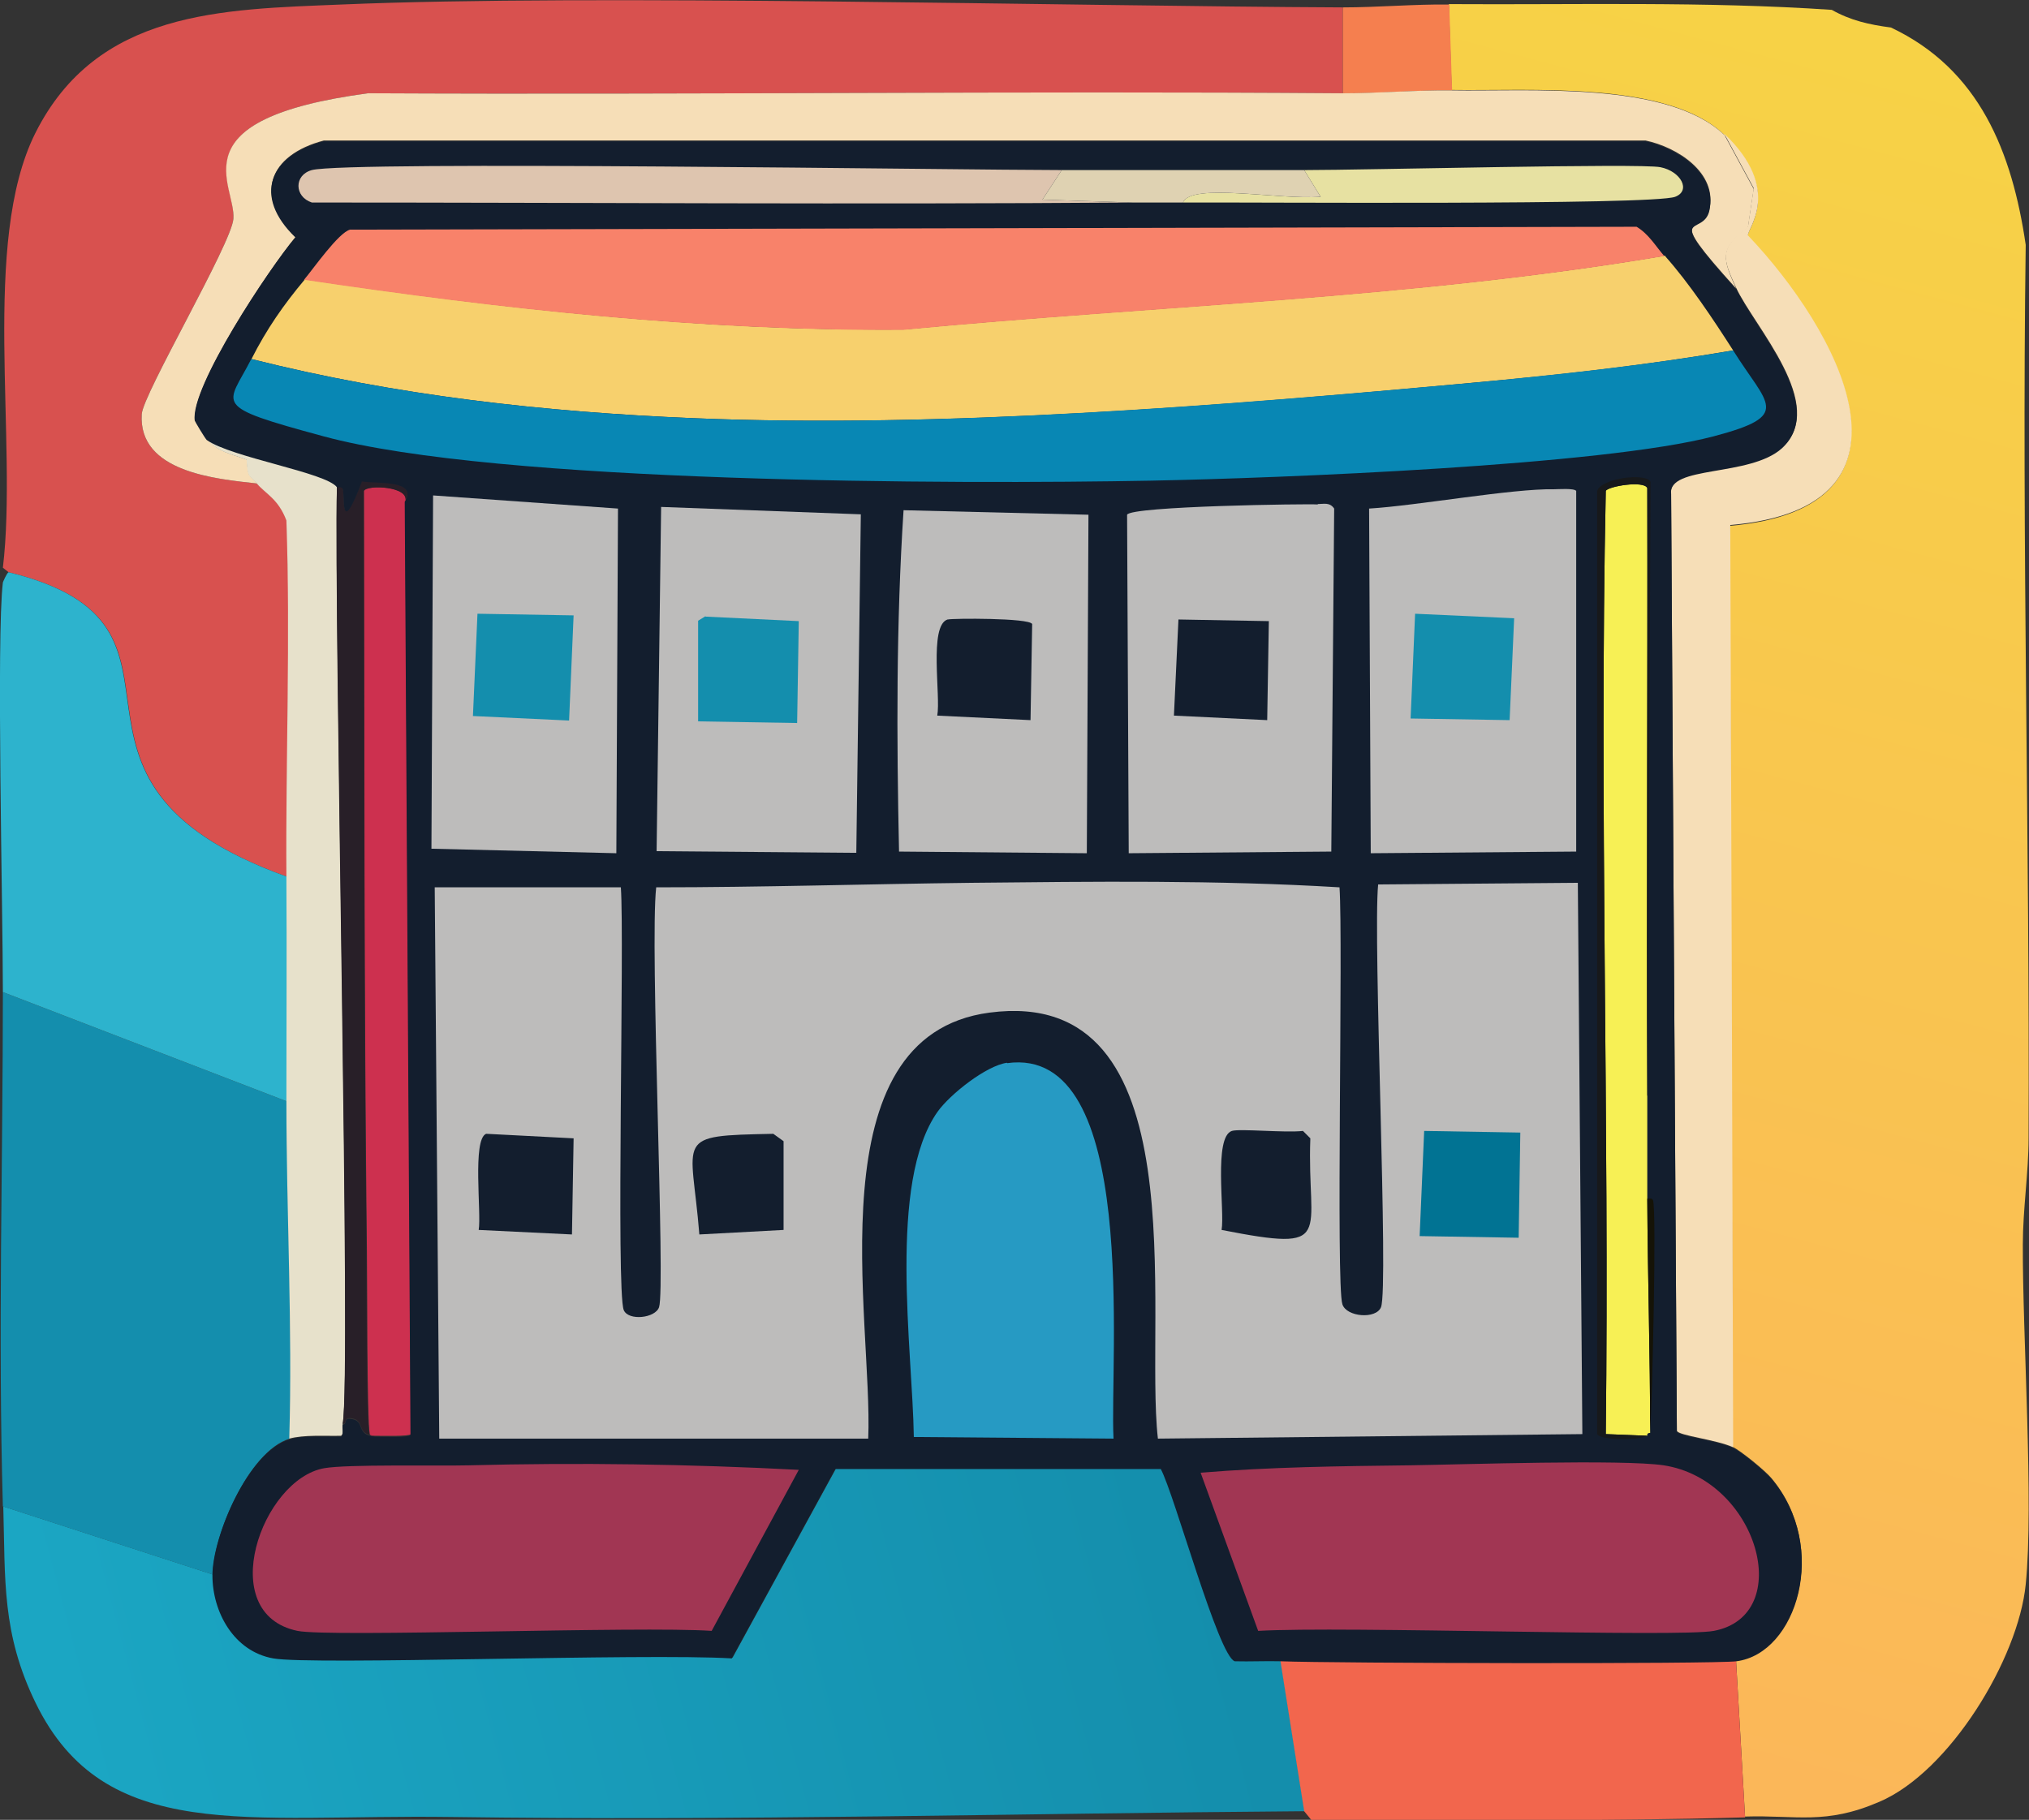
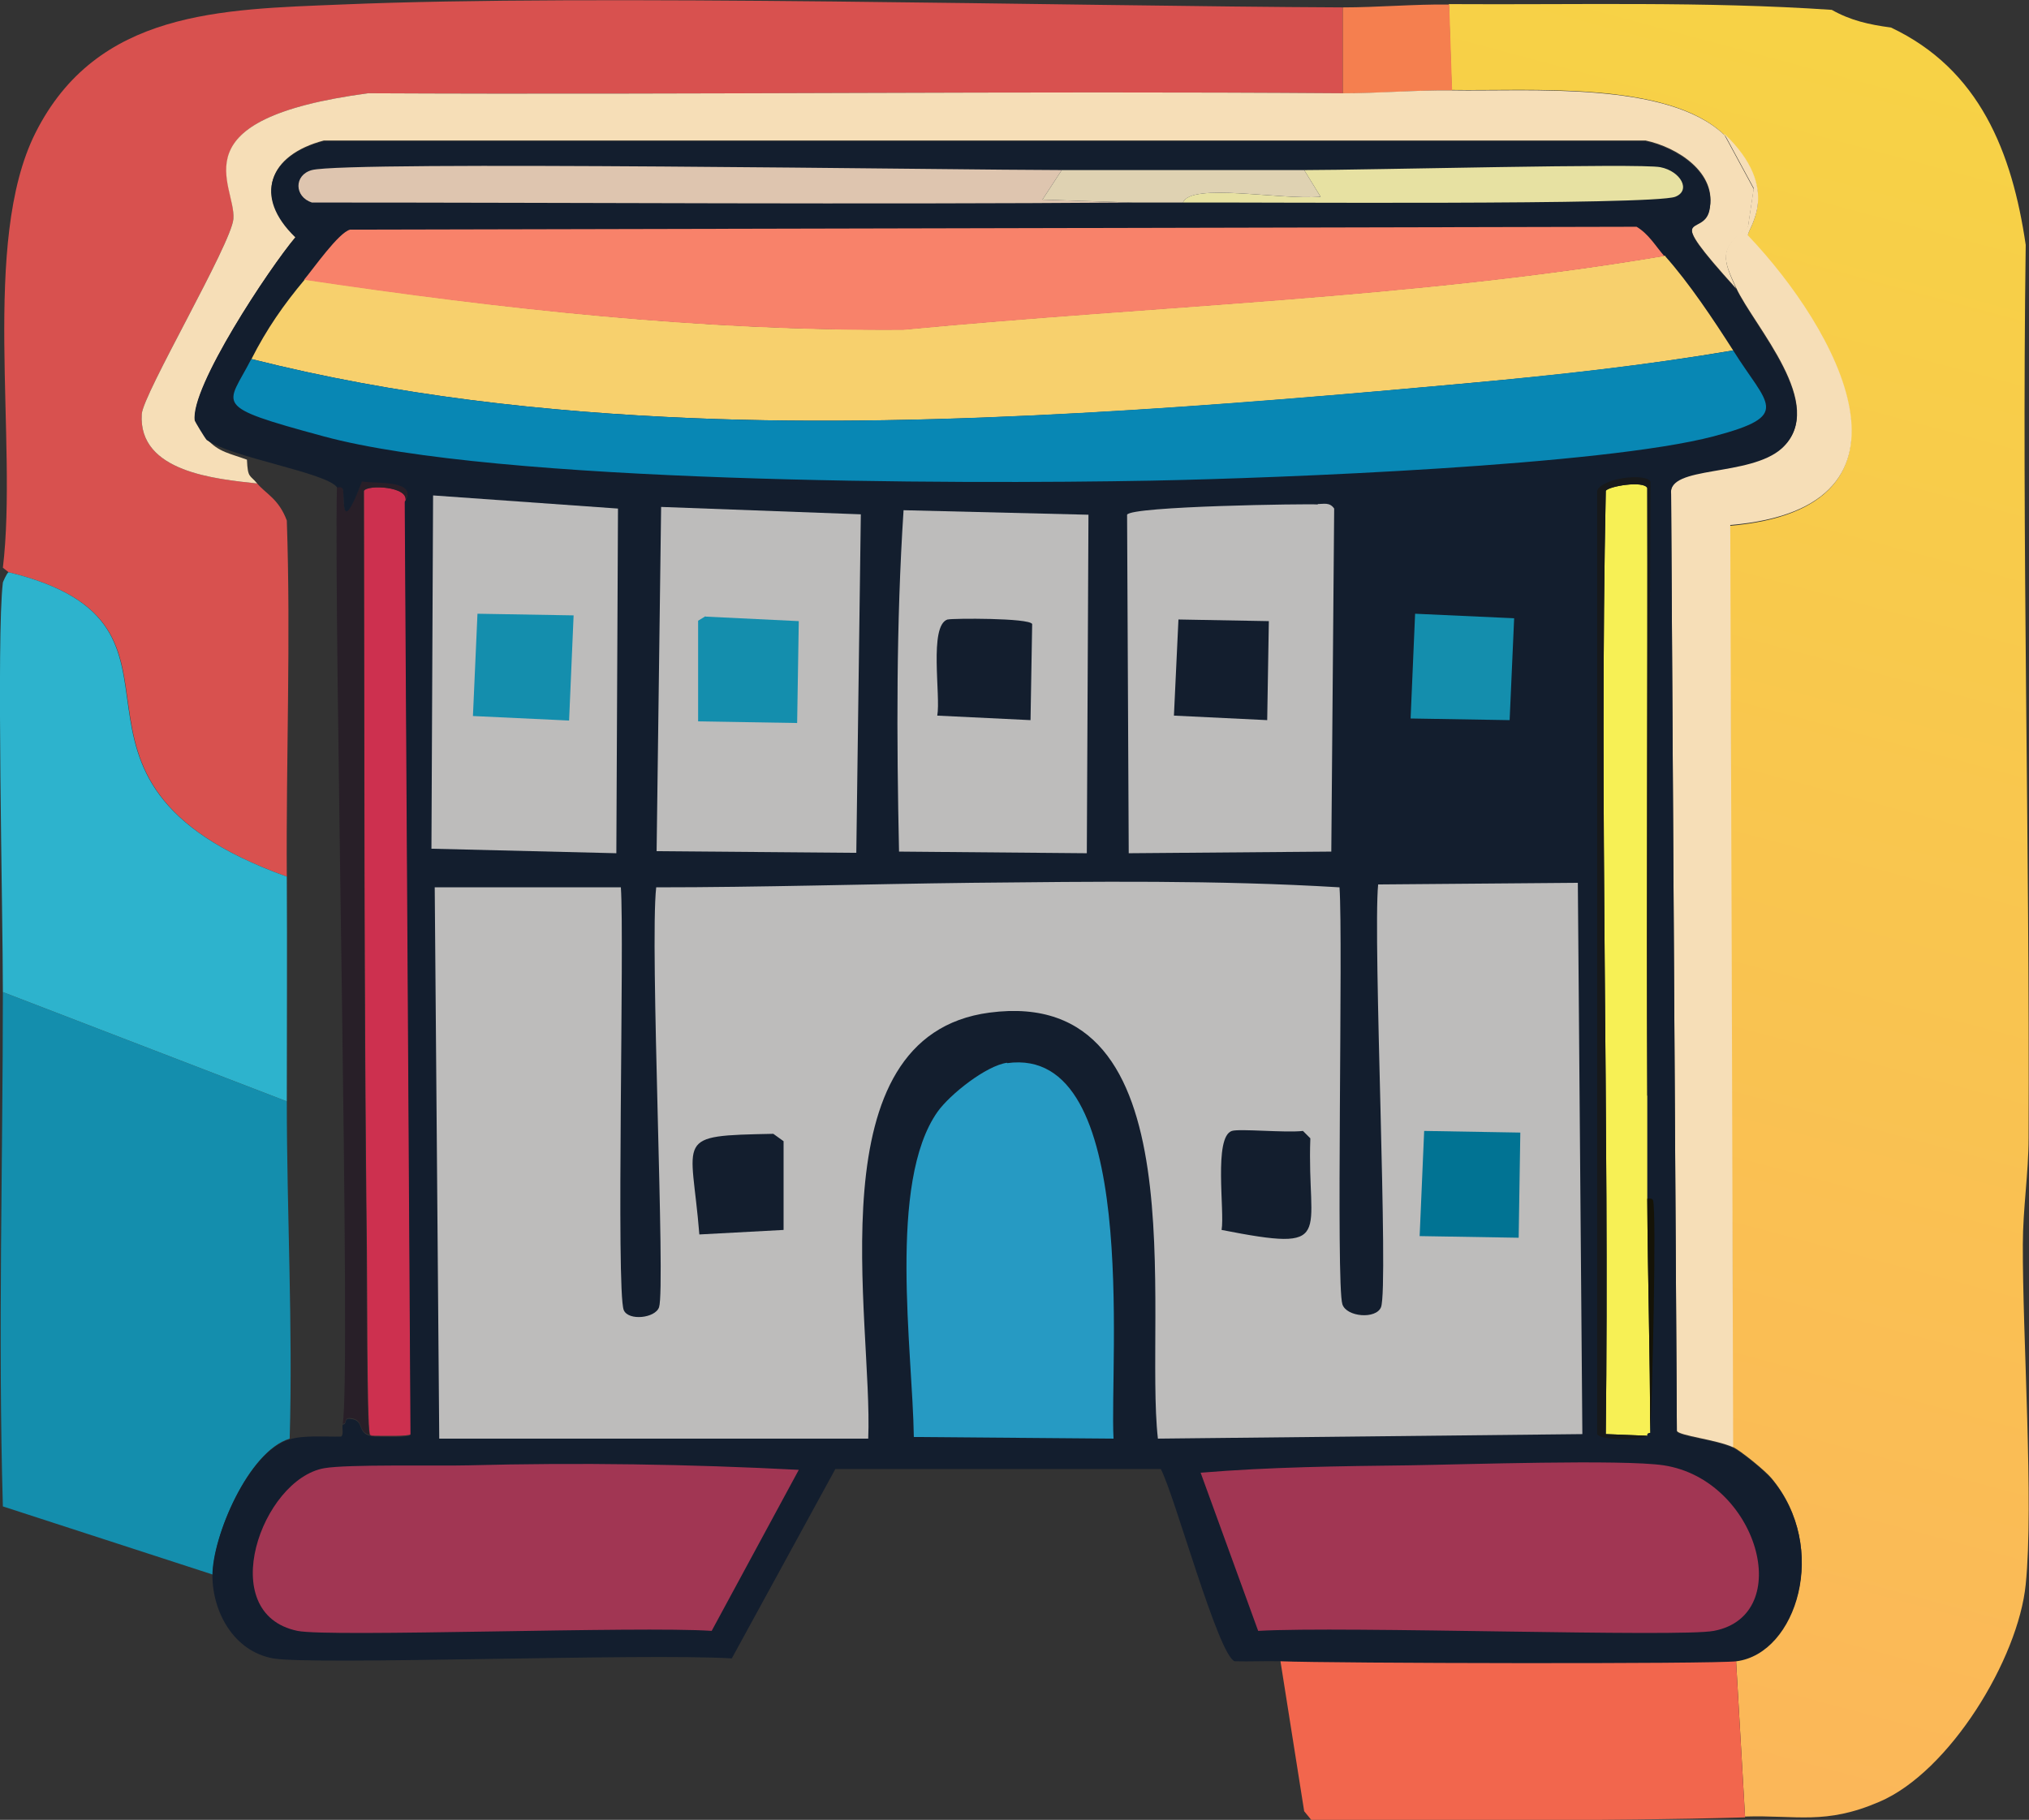
<svg xmlns="http://www.w3.org/2000/svg" id="Layer_2" data-name="Layer 2" viewBox="0 0 49.38 44.3">
  <rect x="0" y="0" width="49.38" height="44.3" fill="#333333" stroke="none" />
  <defs>
    <style>      .cls-1 {        fill: url(#linear-gradient);      }      .cls-1, .cls-2, .cls-3, .cls-4, .cls-5, .cls-6, .cls-7, .cls-8, .cls-9, .cls-10, .cls-11, .cls-12, .cls-13, .cls-14, .cls-15, .cls-16, .cls-17, .cls-18, .cls-19, .cls-20, .cls-21, .cls-22, .cls-23, .cls-24, .cls-25 {        stroke-width: 0px;      }      .cls-2 {        fill: url(#linear-gradient-2);      }      .cls-3 {        fill: #f57f4f;      }      .cls-4 {        fill: #f7f055;      }      .cls-5 {        fill: #f6deb7;      }      .cls-6 {        fill: #f8826a;      }      .cls-7 {        fill: #f7d06d;      }      .cls-8 {        fill: #281f28;      }      .cls-9 {        fill: #269ac3;      }      .cls-10 {        fill: #2db3cd;      }      .cls-11 {        fill: #0887b4;      }      .cls-12 {        fill: #148ead;      }      .cls-13 {        fill: #131e2e;      }      .cls-14 {        fill: #17191b;      }      .cls-15 {        fill: #151307;      }      .cls-16 {        fill: #cd304f;      }      .cls-17 {        fill: #dec5af;      }      .cls-18 {        fill: #dfd2b2;      }      .cls-19 {        fill: #d8514f;      }      .cls-20 {        fill: #bdbcbb;      }      .cls-21 {        fill: #a13653;      }      .cls-22 {        fill: #f2664d;      }      .cls-23 {        fill: #e7e1a2;      }      .cls-24 {        fill: #e7e1cb;      }      .cls-25 {        fill: #017393;      }    </style>
    <linearGradient id="linear-gradient" x1="47.05" y1="1.68" x2="36.33" y2="41.66" gradientUnits="userSpaceOnUse">
      <stop offset="0" stop-color="#f7d246" />
      <stop offset="1" stop-color="#fbb759" />
    </linearGradient>
    <linearGradient id="linear-gradient-2" x1="29.17" y1="36.85" x2="2.25" y2="44.02" gradientUnits="userSpaceOnUse">
      <stop offset="0" stop-color="#148eac" />
      <stop offset="1" stop-color="#1ba6c3" />
    </linearGradient>
  </defs>
  <g id="Layer_1-2" data-name="Layer 1">
    <g>
      <path class="cls-1" d="M42.47,44.23l-.22-3.82c1.48-.19,2.27-2.75.86-4.43-.16-.19-.74-.66-.94-.76q-.04-11.21-.07-22.42c5-.43,2.61-4.77.43-7.05-.02-.16.87-1.11-.58-2.48-1.38-1.31-4.72-1.05-6.62-1.08l-.07-2.09c3.11.02,6.22-.07,9.32.14.46.26.91.36,1.44.43,2.16,1.02,2.95,3.04,3.28,5.29-.1,7.24.1,14.5.07,21.74,0,.85-.14,1.74-.14,2.59-.01,2.21.27,6.32.07,8.28-.18,1.81-1.85,4.56-3.56,5.29-1.32.57-2.01.32-3.28.36Z" />
      <path class="cls-19" d="M32.68.18v2.09c-7.91-.06-15.81.04-23.72,0-4.71.63-3.2,2.21-3.28,3.06-.05.61-2.2,4.26-2.23,4.75-.09,1.42,1.82,1.58,2.81,1.69.22.26.52.37.72.9.1,2.89-.02,5.79,0,8.67C.39,18.96,5.57,15.23.21,13.93l-.14-.11C.44,10.73-.47,5.9.86,3.24,2.36.25,5.39.23,8.31.11c6.13-.26,17.6.04,24.37.07Z" />
      <g>
-         <path class="cls-2" d="M31.17,40.42l.58,3.67c-6.92.05-13.85.24-20.77.14-4.97-.07-8.43.67-10.11-2.77-.83-1.7-.74-3-.79-4.79l5.11,1.66c0,.88.52,1.85,1.48,2.02.95.17,9.02-.13,11.16,0l2.52-4.61h7.92c.33.61,1.4,4.54,1.8,4.68.37.01.74-.01,1.12,0Z" />
        <path class="cls-12" d="M6.98,26.81c0,2.73.15,5.47.07,8.21-1,.3-1.87,2.37-1.87,3.31L.07,36.67c-.12-4.16,0-8.36,0-12.52l6.91,2.66Z" />
        <path class="cls-10" d="M6.98,21.34c.01,1.83,0,3.64,0,5.47L.07,24.15c0-2-.16-8.66,0-9.97,0-.01.1-.24.14-.25,5.35,1.3.17,5.03,6.77,7.41Z" />
      </g>
      <path class="cls-22" d="M42.25,40.42l.22,3.82c-3.51.1-7.03.06-10.55.07l-.18-.22-.58-3.67c1.24.05,10.54.07,11.09,0Z" />
      <path class="cls-3" d="M35.27.11l.07,2.09c-.87-.01-1.78.08-2.66.07V.18c.85,0,1.73-.08,2.59-.07Z" />
      <path class="cls-5" d="M42.18,35.23c-.42-.19-1.32-.28-1.37-.4q-.07-11.41-.14-22.82c-.09-.71,1.92-.41,2.7-1.12,1.13-1.02-.68-2.94-1.12-3.89-.32-.7-.43-.95.29-1.48l.14-.94-.72-1.33c1.44,1.37.56,2.32.58,2.48,2.18,2.29,4.57,6.63-.43,7.05q.04,11.21.07,22.42Z" />
      <g>
        <path class="cls-5" d="M41.96,3.27l.72,1.33-.14.94c-.72.53-.6.78-.29,1.48-1.83-2.02-.8-1.24-.65-1.91.21-.91-.79-1.53-1.55-1.69H7.88c-1.33.35-1.72,1.34-.68,2.34-.63.75-2.56,3.66-2.45,4.46,0,.03.23.4.29.47.28.32.57.35.97.5.02.46.07.36.25.58-.99-.11-2.9-.27-2.81-1.69.03-.49,2.18-4.14,2.23-4.75.07-.84-1.44-2.43,3.28-3.06,7.91.04,15.81-.06,23.72,0,.88,0,1.79-.08,2.66-.07,1.91.03,5.24-.23,6.62,1.08Z" />
-         <path class="cls-24" d="M8.2,11.84c-.07,3.32.36,21.68.14,22.82-.01.08.04.24-.04.29-.38.01-.9-.03-1.26.07.08-2.73-.07-5.47-.07-8.21,0-1.83.01-3.64,0-5.47-.02-2.89.1-5.79,0-8.67-.2-.53-.5-.64-.72-.9-.18-.21-.23-.12-.25-.58-.4-.15-.69-.18-.97-.5.6.43,2.89.79,3.17,1.15Z" />
        <path class="cls-16" d="M9.86,12.2q.07,11.36.14,22.71c-.04.06-.74.04-.86.04-.05,0-.13.02-.14-.04-.07-.3-.06-3.78-.07-4.46-.07-6.17-.06-12.33-.07-18.5.08-.16,1.12-.11,1.01.25Z" />
        <path class="cls-8" d="M9.86,12.2c.11-.36-.93-.41-1.01-.25.02,6.17,0,12.33.07,18.5,0,.69,0,4.16.07,4.46.01.05.1.04.14.04-.5-.03-.21-.4-.61-.43-.16-.01-.06.13-.18.14.21-1.14-.22-19.5-.14-22.82,0,.01.11-.03.14.04.06.13-.08,1.27.47-.18.42.06,1.36-.03,1.04.5Z" />
        <g>
          <path class="cls-13" d="M42.25,7.02c.43.95,2.24,2.86,1.12,3.89-.78.71-2.79.41-2.7,1.12q.07,11.41.14,22.82c.05.12.95.2,1.37.4.2.09.78.57.94.76,1.4,1.67.61,4.24-.86,4.43-.55.07-9.84.05-11.09,0-.37-.01-.74.01-1.12,0-.4-.13-1.47-4.07-1.8-4.68h-7.92l-2.52,4.61c-2.14-.13-10.21.17-11.16,0-.96-.17-1.48-1.13-1.48-2.02,0-.94.87-3.01,1.87-3.31.36-.11.88-.06,1.26-.07.07-.04.02-.21.04-.29.12-.01.02-.16.18-.14.4.03.11.4.61.43.12,0,.82.03.86-.04q-.07-11.36-.14-22.71c.32-.54-.62-.44-1.04-.5-.55,1.45-.41.31-.47.18-.03-.07-.14-.02-.14-.04-.27-.36-2.56-.72-3.17-1.15-.06-.07-.28-.44-.29-.47-.12-.8,1.81-3.71,2.45-4.46-1.04-1-.64-1.99.68-2.34h32.18c.75.16,1.75.78,1.55,1.69-.15.67-1.18-.11.65,1.91Z" />
          <g>
            <g>
              <path class="cls-7" d="M40.52,6.23c.59.66,1.18,1.55,1.66,2.3-2.11.36-4.24.6-6.37.79-6.06.56-12.89,1.11-18.93.86-3.63-.15-7.24-.55-10.76-1.44.37-.73.78-1.32,1.3-1.94,4.83.72,9.69,1.26,14.58,1.22,6.18-.59,12.41-.76,18.54-1.8Z" />
              <path class="cls-11" d="M6.12,8.74c3.52.89,7.14,1.29,10.76,1.44,6.04.25,12.87-.31,18.93-.86,2.13-.2,4.26-.43,6.37-.79.83,1.33,1.46,1.58-.47,2.09-2.69.71-10.57,1.02-13.68,1.08-4.78.09-15.93.07-20.16-1.08-2.77-.75-2.34-.73-1.76-1.87Z" />
              <path class="cls-6" d="M40.52,6.23c-6.13,1.04-12.36,1.21-18.54,1.8-4.89.03-9.75-.5-14.58-1.22.22-.26.84-1.15,1.12-1.22l31.31-.07c.3.18.46.47.68.72Z" />
            </g>
            <path class="cls-21" d="M34.3,35.67c1.31-.02,5.19-.15,6.19,0,2.29.35,3.22,3.65,1.22,4.03-.84.16-9.01-.12-11.09,0l-1.4-3.85c1.68-.14,3.39-.16,5.07-.18Z" />
            <path class="cls-21" d="M11.41,35.67c2.66-.07,5.36-.03,8.03.11l-2.12,3.92c-1.75-.12-9.3.16-10.08,0-2.03-.42-.87-3.69.65-3.96.57-.1,2.72-.05,3.53-.07Z" />
            <path class="cls-9" d="M24.51,25.88c3.24-.45,2.49,7.23,2.59,9.14l-4.86-.04c-.03-2.1-.64-6.2.58-7.92.3-.42,1.18-1.12,1.69-1.19Z" />
            <path class="cls-4" d="M40.09,26.67c0,.84,0,1.68,0,2.52.01,1.9.07,3.79.07,5.69-.09,0-.07.07-.07.07l-1.01-.04c.09-7.65-.16-15.31,0-22.96.05-.11.92-.26,1.01-.07.01,4.93-.02,9.86,0,14.79Z" />
            <path class="cls-17" d="M25.84,4.14l-.47.72,2.2.07c-6.66.05-13.32,0-19.98,0-.43-.14-.44-.67,0-.79.88-.23,15.88,0,18.25,0Z" />
            <path class="cls-23" d="M28.79,4.93c.19-.49,2.34-.06,3.35-.14l-.4-.65c1.5,0,8.18-.17,8.67-.07.5.1.75.57.36.72-.56.21-10.42.13-11.99.14Z" />
            <path class="cls-14" d="M40.09,26.67c-.02-4.93.01-9.86,0-14.79-.08-.19-.96-.04-1.01.07-.16,7.65.09,15.31,0,22.96l1.01.04c-.21.12-1.15.11-1.22-.04V11.95c.1-.31,1.19-.45,1.3-.22l-.07,14.94Z" />
            <path class="cls-18" d="M31.74,4.14l.4.65c-1,.08-3.15-.35-3.35.14-.41,0-.82,0-1.22,0l-2.2-.07.47-.72c1.97,0,3.94,0,5.9,0Z" />
            <path class="cls-15" d="M40.16,34.87c0-1.9-.06-3.79-.07-5.69.05,0,.12-.02.14.04.09.27-.02,4.89-.07,5.65Z" />
            <g>
              <path class="cls-20" d="M23.64,21.49c2.98-.03,5.98-.07,8.96.11.09,1.32-.09,9.67.07,10.15.1.31.82.37.94.07.19-.48-.2-8.93-.07-10.29l4.86-.04.11,13.42-10.33.11c-.34-3,1.04-11.05-4.1-10.37-4.3.57-2.83,7.49-2.95,10.37h-10.44l-.11-13.42h4.53c.09,1.28-.12,9.81.07,10.29.11.27.77.2.86-.07.16-.48-.23-8.8-.07-10.22,2.55,0,5.11-.08,7.67-.11Z" />
              <path class="cls-25" d="M34.66,27.53l2.34.04-.04,2.56-2.41-.04.11-2.56Z" />
-               <path class="cls-13" d="M11.84,27.6l2.12.11-.04,2.34-2.27-.11c.07-.4-.16-2.2.18-2.34Z" />
              <path class="cls-13" d="M29.98,27.53c.19-.06,1.3.05,1.73,0l.18.18c-.09,2.38.65,2.78-2.16,2.23.08-.45-.2-2.26.25-2.41Z" />
              <path class="cls-13" d="M18.82,27.6l.25.18v2.16l-2.05.11c-.19-2.4-.66-2.4,1.8-2.45Z" />
            </g>
            <g>
-               <path class="cls-20" d="M37.82,11.91c.1,0,.49-.03.54.04v8.78l-5,.04-.04-8.39c1.16-.07,3.49-.49,4.5-.47Z" />
              <path class="cls-12" d="M34.44,14.94l2.41.11-.11,2.48-2.41-.04.11-2.56Z" />
            </g>
            <g>
              <path class="cls-20" d="M32.07,12.27c.15,0,.29-.05.4.11l-.07,8.35-4.93.04-.04-8.24c.09-.21,4.41-.27,4.64-.25Z" />
              <path class="cls-13" d="M28.68,15.08l2.2.04-.04,2.41-2.27-.11.11-2.34Z" />
            </g>
            <g>
              <path class="cls-20" d="M16.09,12.34l4.86.18-.11,8.24-4.86-.04.11-8.39Z" />
              <path class="cls-12" d="M17.17,15.01l2.27.11-.04,2.48-2.41-.04v-2.45l.18-.11Z" />
            </g>
            <g>
              <path class="cls-20" d="M21.99,12.42l4.5.11-.04,8.24-4.57-.04c-.06-2.76-.07-5.55.11-8.31Z" />
              <path class="cls-13" d="M23.07,15.08c.11-.03,1.98-.04,2.05.11l-.04,2.34-2.27-.11c.09-.47-.21-2.19.25-2.34Z" />
            </g>
            <g>
              <path class="cls-20" d="M10.54,12.06l4.5.32-.04,8.39-4.5-.11.04-8.6Z" />
              <path class="cls-12" d="M11.62,14.94l2.34.04-.11,2.56-2.34-.11.11-2.48Z" />
            </g>
          </g>
        </g>
      </g>
    </g>
  </g>
</svg>